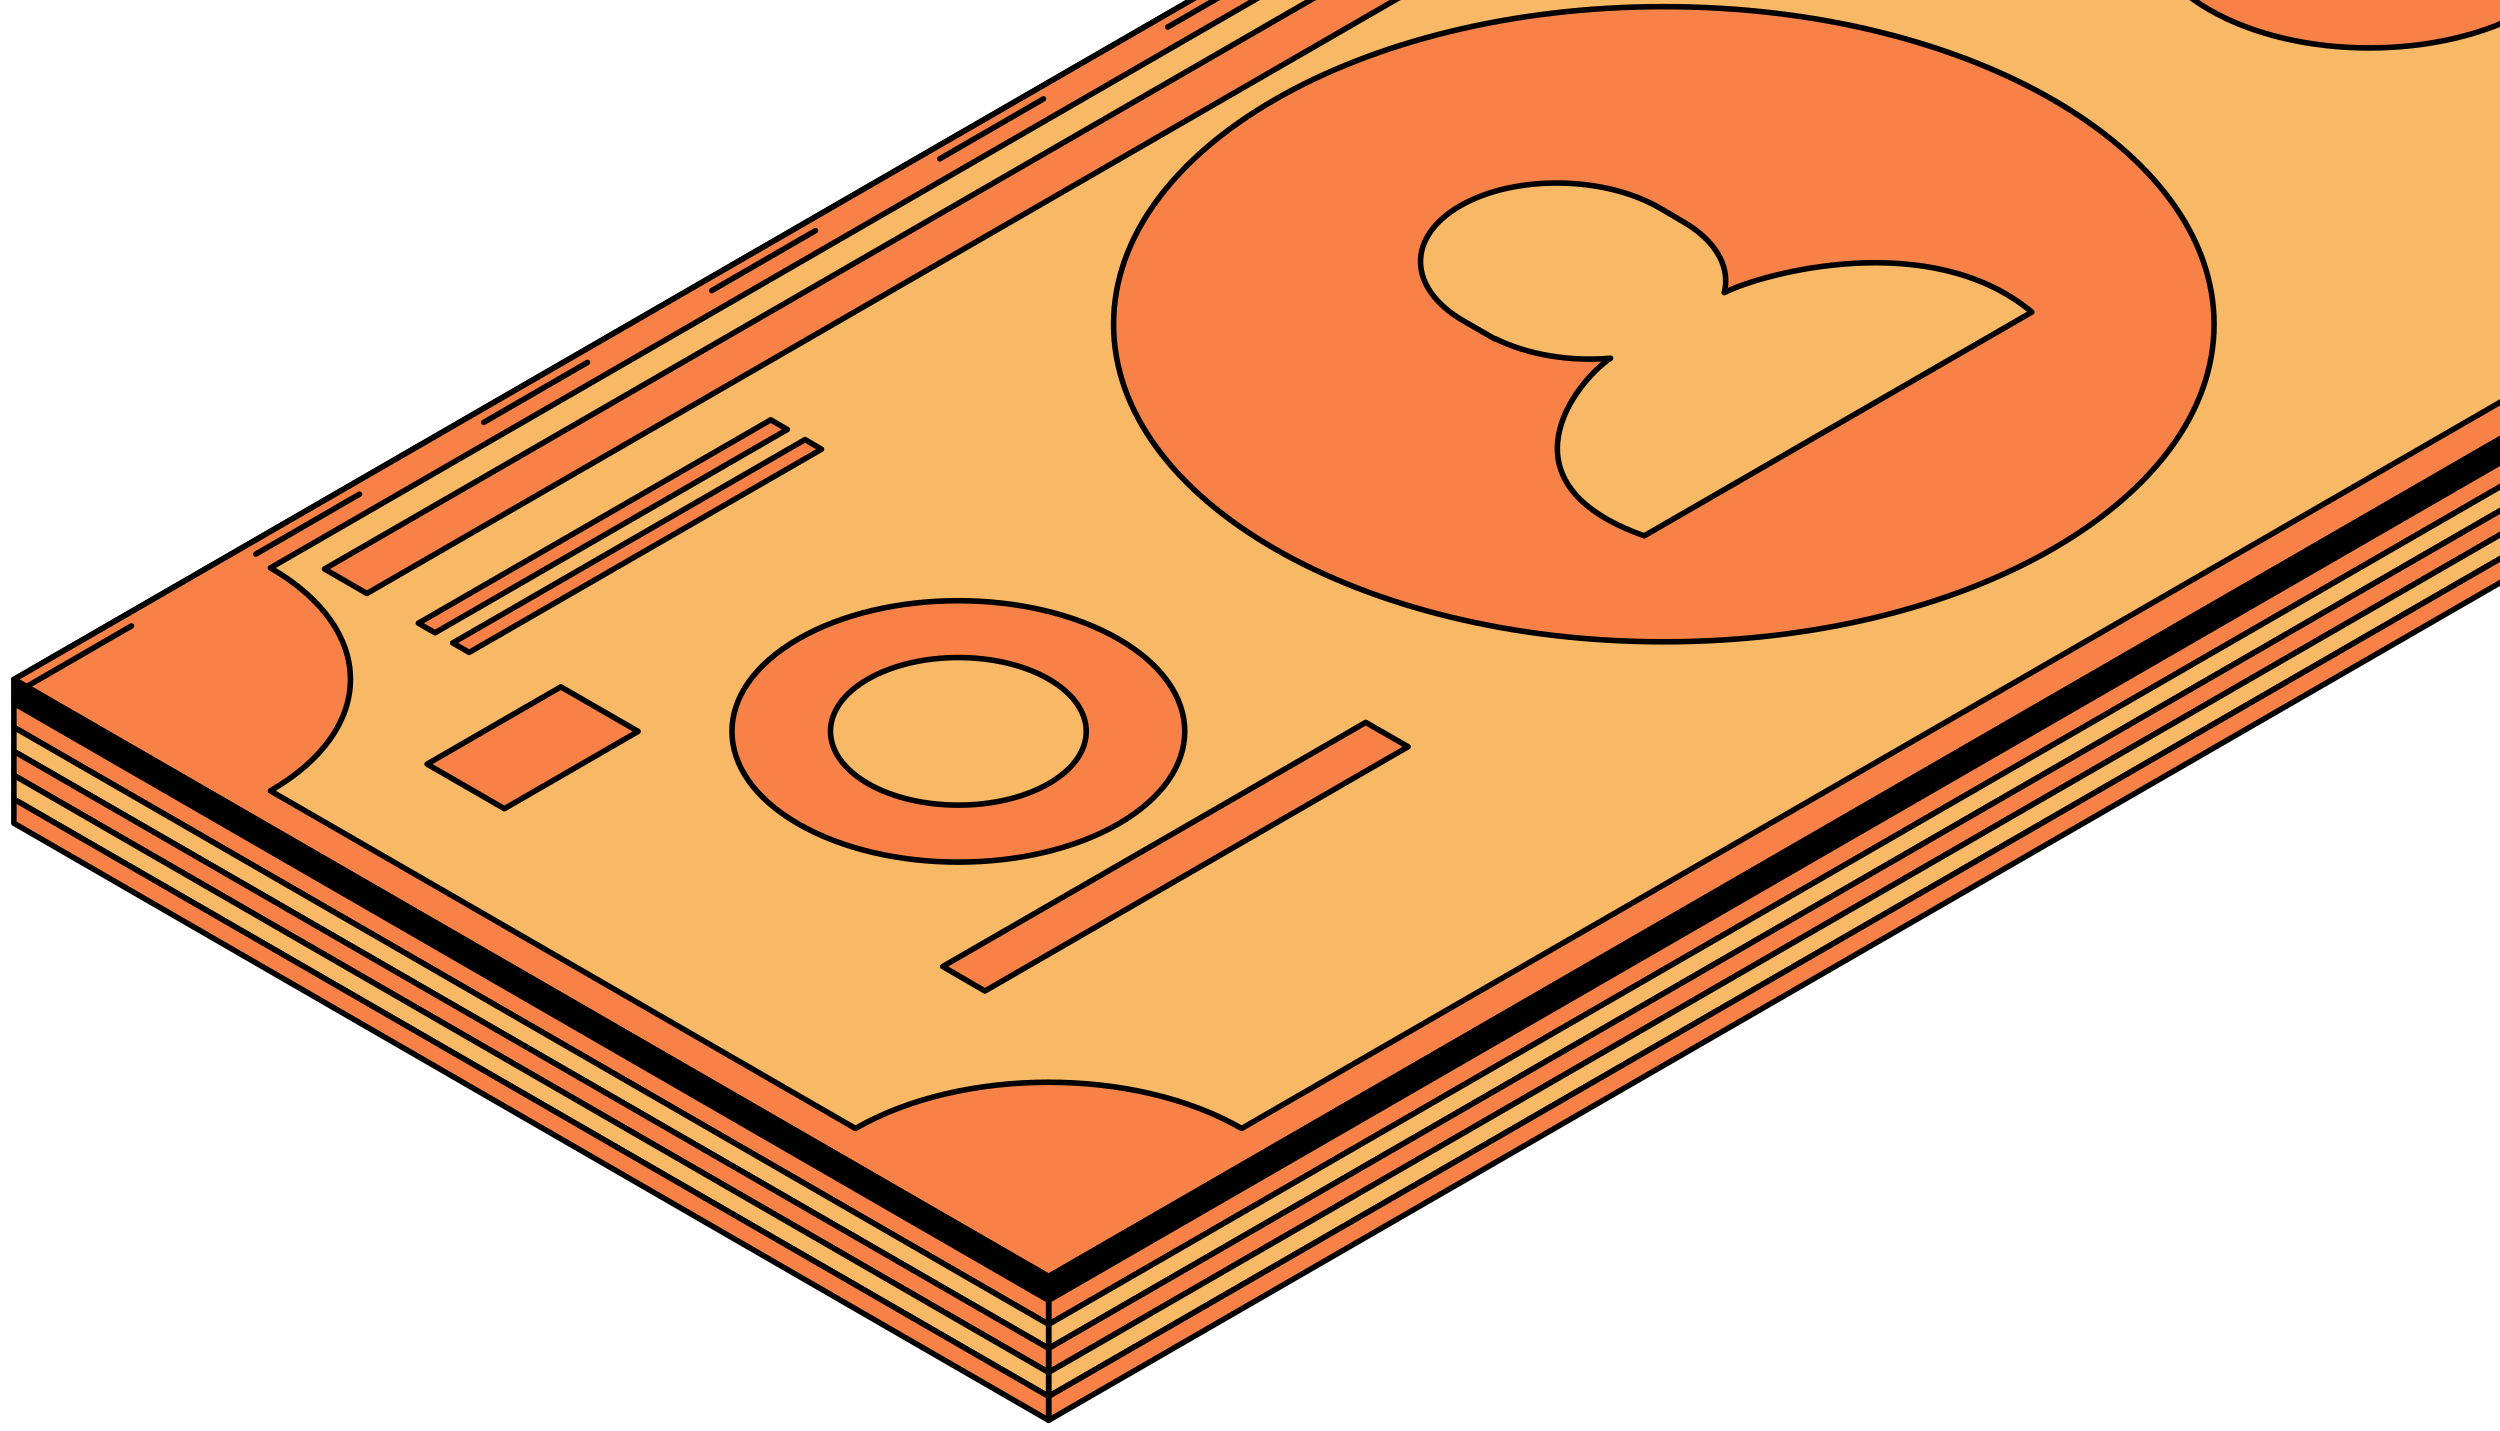
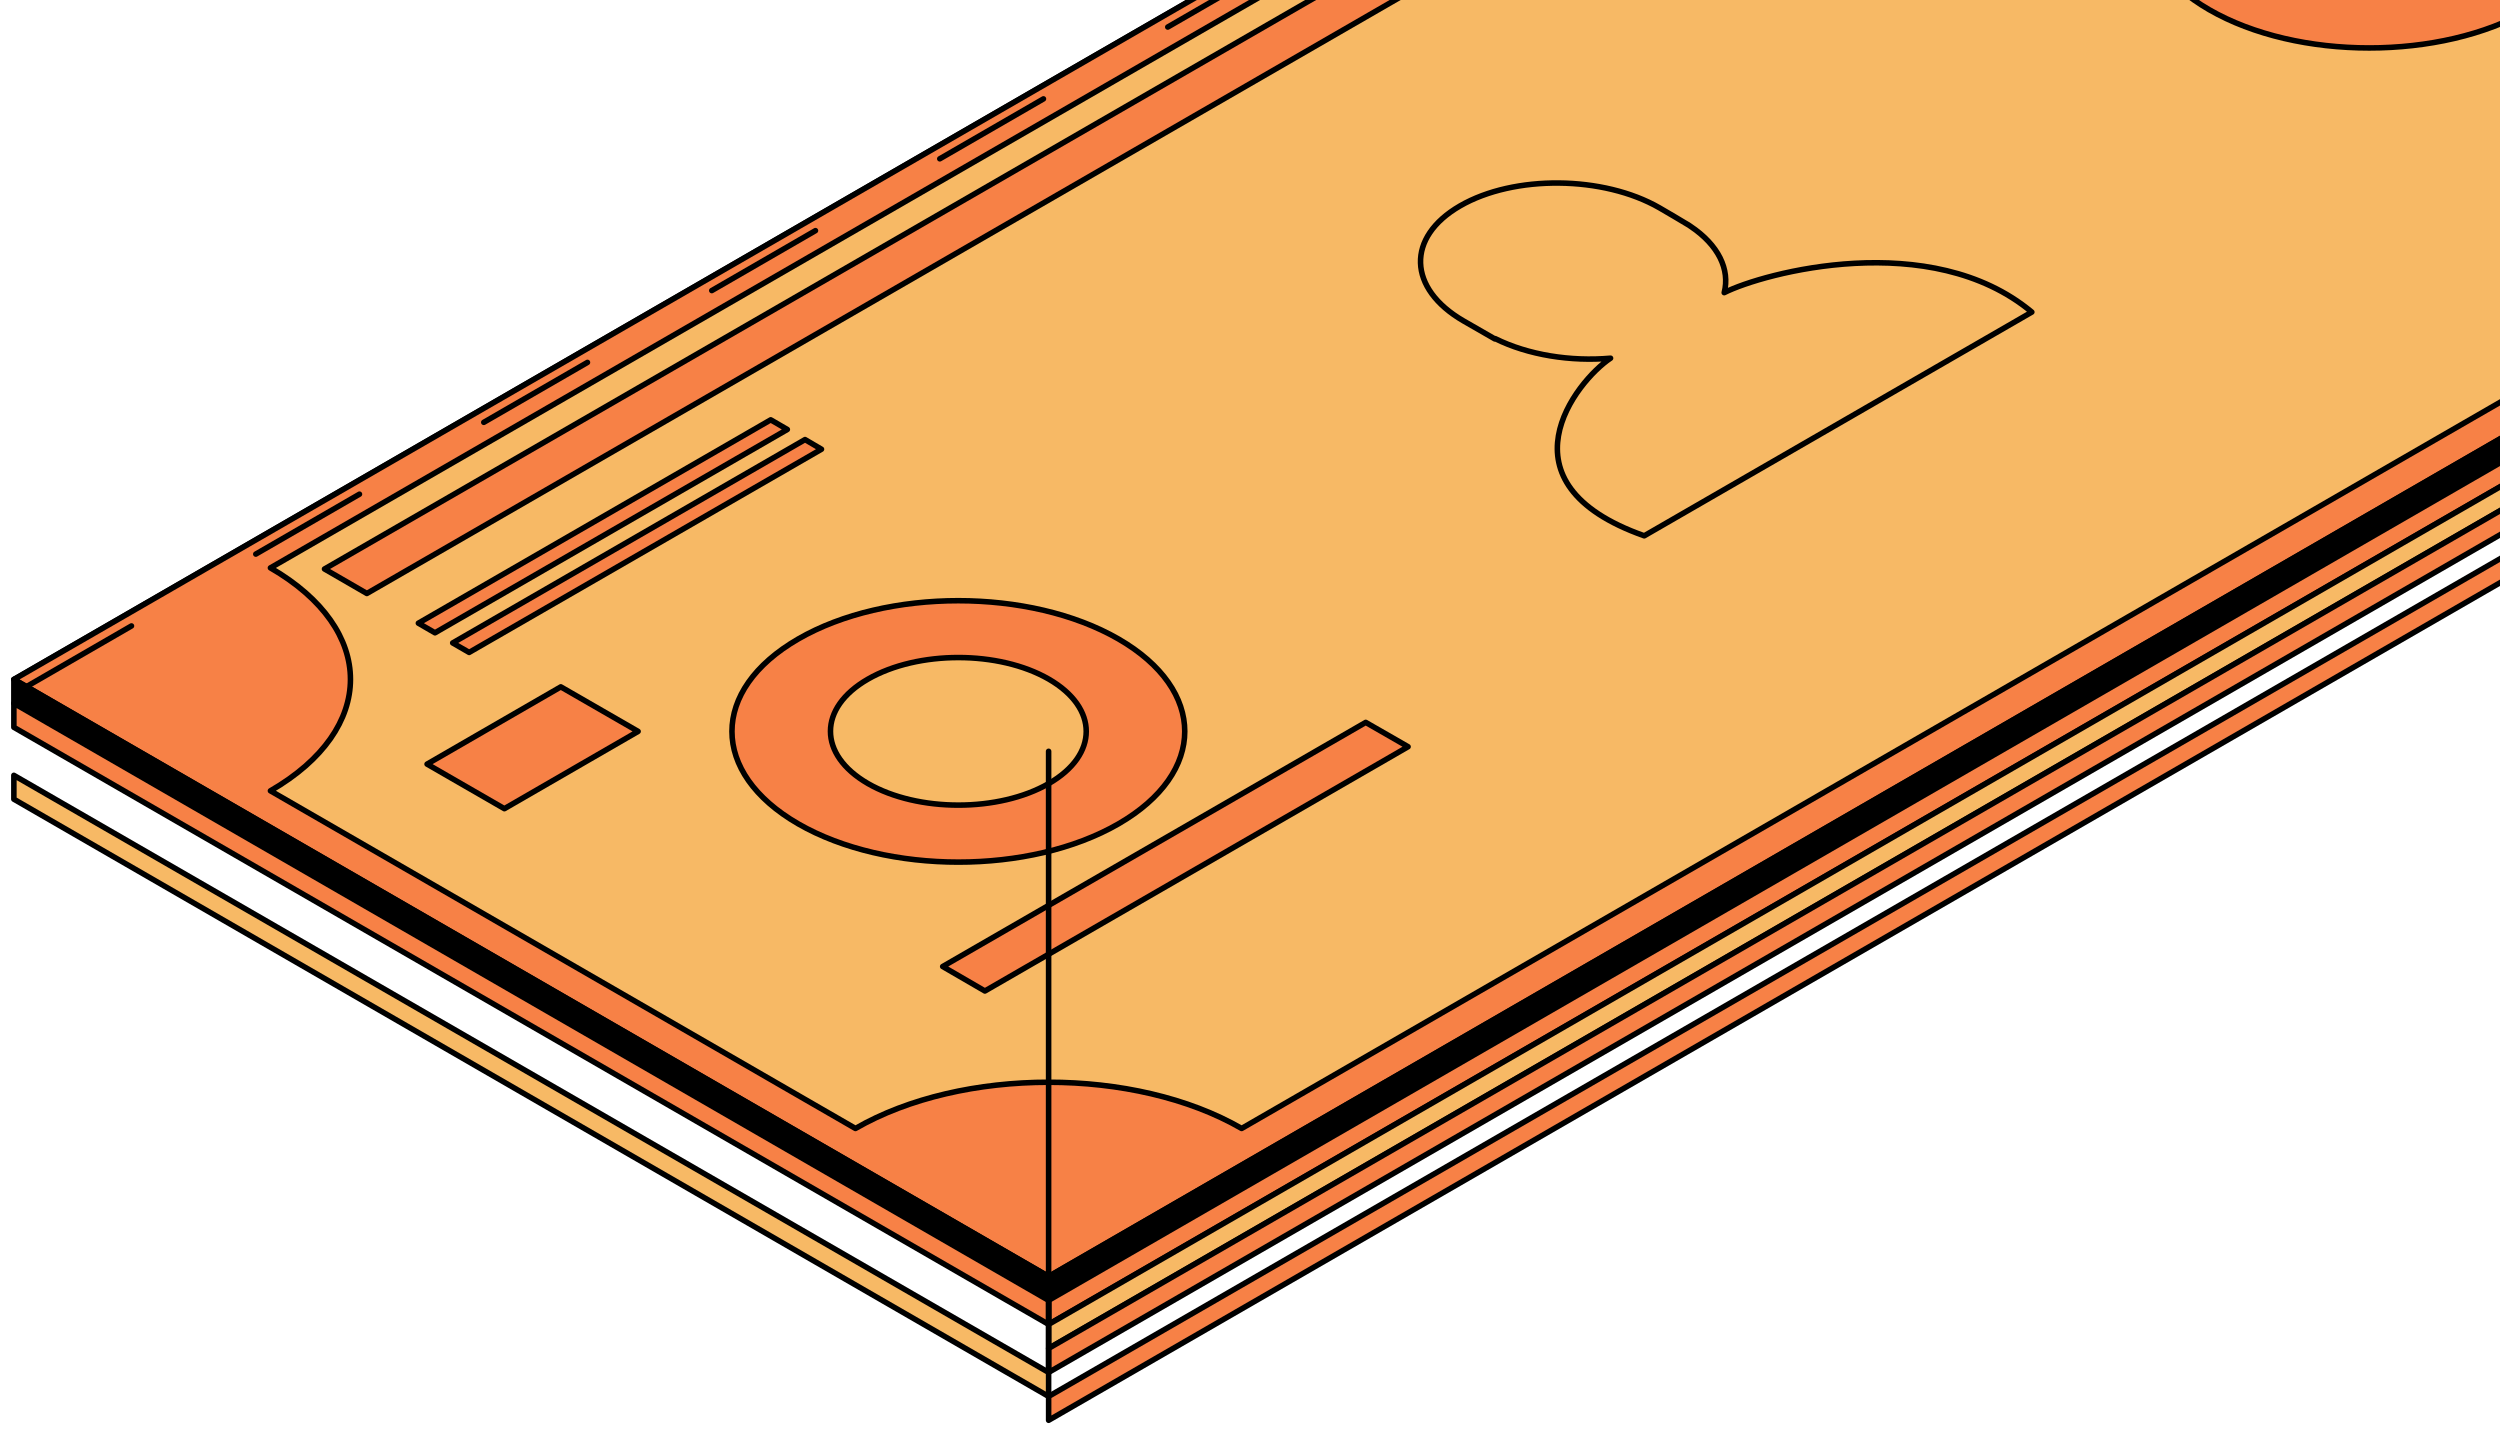
<svg xmlns="http://www.w3.org/2000/svg" width="180" height="103" viewBox="0 0 180 103" fill="none">
  <path d="M238.594 -2.216L75.501 91.909L0.999 48.919L164.104 -45.206L238.594 -2.216Z" fill="#F7B965" stroke="black" stroke-width="0.4" stroke-miterlimit="10" stroke-linecap="round" stroke-linejoin="round" />
  <path d="M164.104 -45.206L238.594 -2.216L75.501 91.909L1.011 48.919L164.104 -45.206ZM19.471 40.887C27.153 45.324 27.153 52.502 19.471 56.939L61.593 81.249C69.275 76.813 81.726 76.813 89.397 81.249L220.122 5.815C212.44 1.379 212.44 -5.8 220.122 -10.236L178 -34.547C170.318 -30.11 157.867 -30.11 150.196 -34.547L19.471 40.887Z" fill="#F78146" stroke="black" stroke-width="0.4" stroke-miterlimit="10" stroke-linecap="round" stroke-linejoin="round" />
-   <path d="M119.796 46.21C97.915 46.21 80.178 35.973 80.178 23.345C80.178 10.717 97.915 0.479 119.796 0.479C141.676 0.479 159.414 10.717 159.414 23.345C159.414 35.973 141.676 46.21 119.796 46.21Z" fill="#F78146" stroke="black" stroke-width="0.4" stroke-miterlimit="10" stroke-linecap="round" stroke-linejoin="round" />
  <path d="M124.144 21.07C124.565 19.409 123.745 17.646 121.696 16.281L121.616 16.225C121.469 16.122 119.636 15.053 119.477 14.961C115.448 12.641 109.018 12.572 105.125 14.825C101.233 17.077 101.346 20.774 105.375 23.107L107.629 24.403L107.652 24.381C110.03 25.564 113.092 26.042 115.96 25.791C113.49 27.43 107.618 34.778 118.385 38.578C121.241 36.928 143.446 24.119 146.291 22.47C139.018 16.395 126.955 19.649 124.144 21.07Z" fill="#F7B965" stroke="black" stroke-width="0.4" stroke-miterlimit="10" stroke-linecap="round" stroke-linejoin="round" />
  <path d="M80.531 46.007C86.893 49.682 86.893 55.642 80.531 59.317C74.169 62.991 63.846 62.991 57.473 59.317C51.11 55.642 51.11 49.682 57.473 46.007C63.835 42.332 74.157 42.332 80.531 46.007ZM75.512 48.897C71.916 46.826 66.089 46.826 62.492 48.897C58.895 50.967 58.895 54.334 62.492 56.416C66.089 58.486 71.916 58.486 75.512 56.416C79.108 54.345 79.108 50.978 75.512 48.897Z" fill="#F78146" stroke="black" stroke-width="0.4" stroke-miterlimit="10" stroke-linecap="round" stroke-linejoin="round" />
  <path d="M182.119 -12.614C175.757 -16.288 165.434 -16.288 159.06 -12.614C152.698 -8.939 152.698 -2.978 159.06 0.696C165.422 4.371 175.746 4.371 182.119 0.696C188.481 -2.978 188.481 -8.939 182.119 -12.614Z" fill="#F78146" stroke="black" stroke-width="0.4" stroke-miterlimit="10" stroke-linecap="round" stroke-linejoin="round" />
  <path d="M67.874 69.589L98.331 52.013L101.381 53.764L70.913 71.352L67.874 69.589Z" fill="#F78146" stroke="black" stroke-width="0.4" stroke-miterlimit="10" stroke-linecap="round" stroke-linejoin="round" />
  <path d="M30.123 44.869L55.492 30.228L56.688 30.922L31.319 45.562L30.123 44.869Z" fill="#F78146" stroke="black" stroke-width="0.4" stroke-miterlimit="10" stroke-linecap="round" stroke-linejoin="round" />
  <path d="M32.594 46.291L57.963 31.65L59.147 32.344L33.778 46.974L32.594 46.291Z" fill="#F78146" stroke="black" stroke-width="0.4" stroke-miterlimit="10" stroke-linecap="round" stroke-linejoin="round" />
  <path d="M23.364 40.967L150.332 -32.294L153.371 -30.543L26.414 42.73L23.364 40.967Z" fill="#F78146" stroke="black" stroke-width="0.4" stroke-miterlimit="10" stroke-linecap="round" stroke-linejoin="round" />
  <path d="M45.943 52.661L36.315 58.225L30.749 55.016L40.378 49.454L45.943 52.661Z" fill="#F78146" stroke="black" stroke-width="0.4" stroke-miterlimit="10" stroke-linecap="round" stroke-linejoin="round" />
  <path d="M238.594 -0.487L75.501 93.627V91.909L238.594 -2.216V-0.487Z" fill="black" stroke="black" stroke-width="0.4" stroke-miterlimit="10" stroke-linecap="round" stroke-linejoin="round" />
  <path d="M75.5 93.626L0.998 50.636V48.919L75.5 91.908V93.626Z" fill="black" stroke="black" stroke-width="0.4" stroke-miterlimit="10" stroke-linecap="round" stroke-linejoin="round" />
  <path d="M238.594 1.242L75.501 95.355V93.626L238.594 -0.488V1.242Z" fill="#F78146" stroke="black" stroke-width="0.4" stroke-miterlimit="10" stroke-linecap="round" stroke-linejoin="round" />
  <path d="M75.5 95.355L0.998 52.366V50.637L75.5 93.627V95.355Z" fill="#F78146" stroke="black" stroke-width="0.4" stroke-miterlimit="10" stroke-linecap="round" stroke-linejoin="round" />
  <path d="M238.594 2.96L75.501 97.085V95.356L238.594 1.242V2.96Z" fill="#F7B965" stroke="black" stroke-width="0.4" stroke-miterlimit="10" stroke-linecap="round" stroke-linejoin="round" />
-   <path d="M75.5 97.084L0.998 54.095V52.365L75.5 95.355V97.084Z" fill="#F7B965" stroke="black" stroke-width="0.4" stroke-miterlimit="10" stroke-linecap="round" stroke-linejoin="round" />
  <path d="M238.594 4.689L75.501 98.813V97.084L238.594 2.959V4.689Z" fill="#F78146" stroke="black" stroke-width="0.4" stroke-miterlimit="10" stroke-linecap="round" stroke-linejoin="round" />
-   <path d="M75.5 98.814L0.998 55.824V54.095L75.5 97.085V98.814Z" fill="#F78146" stroke="black" stroke-width="0.4" stroke-miterlimit="10" stroke-linecap="round" stroke-linejoin="round" />
-   <path d="M238.594 6.418L75.501 100.543V98.814L238.594 4.689V6.418Z" fill="#F7B965" stroke="black" stroke-width="0.4" stroke-miterlimit="10" stroke-linecap="round" stroke-linejoin="round" />
+   <path d="M75.5 98.814V54.095L75.5 97.085V98.814Z" fill="#F78146" stroke="black" stroke-width="0.4" stroke-miterlimit="10" stroke-linecap="round" stroke-linejoin="round" />
  <path d="M75.5 100.543L0.998 57.542V55.824L75.5 98.814V100.543Z" fill="#F7B965" stroke="black" stroke-width="0.4" stroke-miterlimit="10" stroke-linecap="round" stroke-linejoin="round" />
  <path d="M238.594 8.147L75.501 102.26V100.542L238.594 6.417V8.147Z" fill="#F78146" stroke="black" stroke-width="0.4" stroke-miterlimit="10" stroke-linecap="round" stroke-linejoin="round" />
-   <path d="M75.5 102.261L0.998 59.271V57.542L75.5 100.543V102.261Z" fill="#F78146" stroke="black" stroke-width="0.4" stroke-miterlimit="10" stroke-linecap="round" stroke-linejoin="round" />
  <path d="M2.002 49.382L164.006 -44.245" stroke="black" stroke-width="0.4" stroke-miterlimit="10" stroke-linecap="round" stroke-linejoin="round" stroke-dasharray="8.62 10.34" />
</svg>